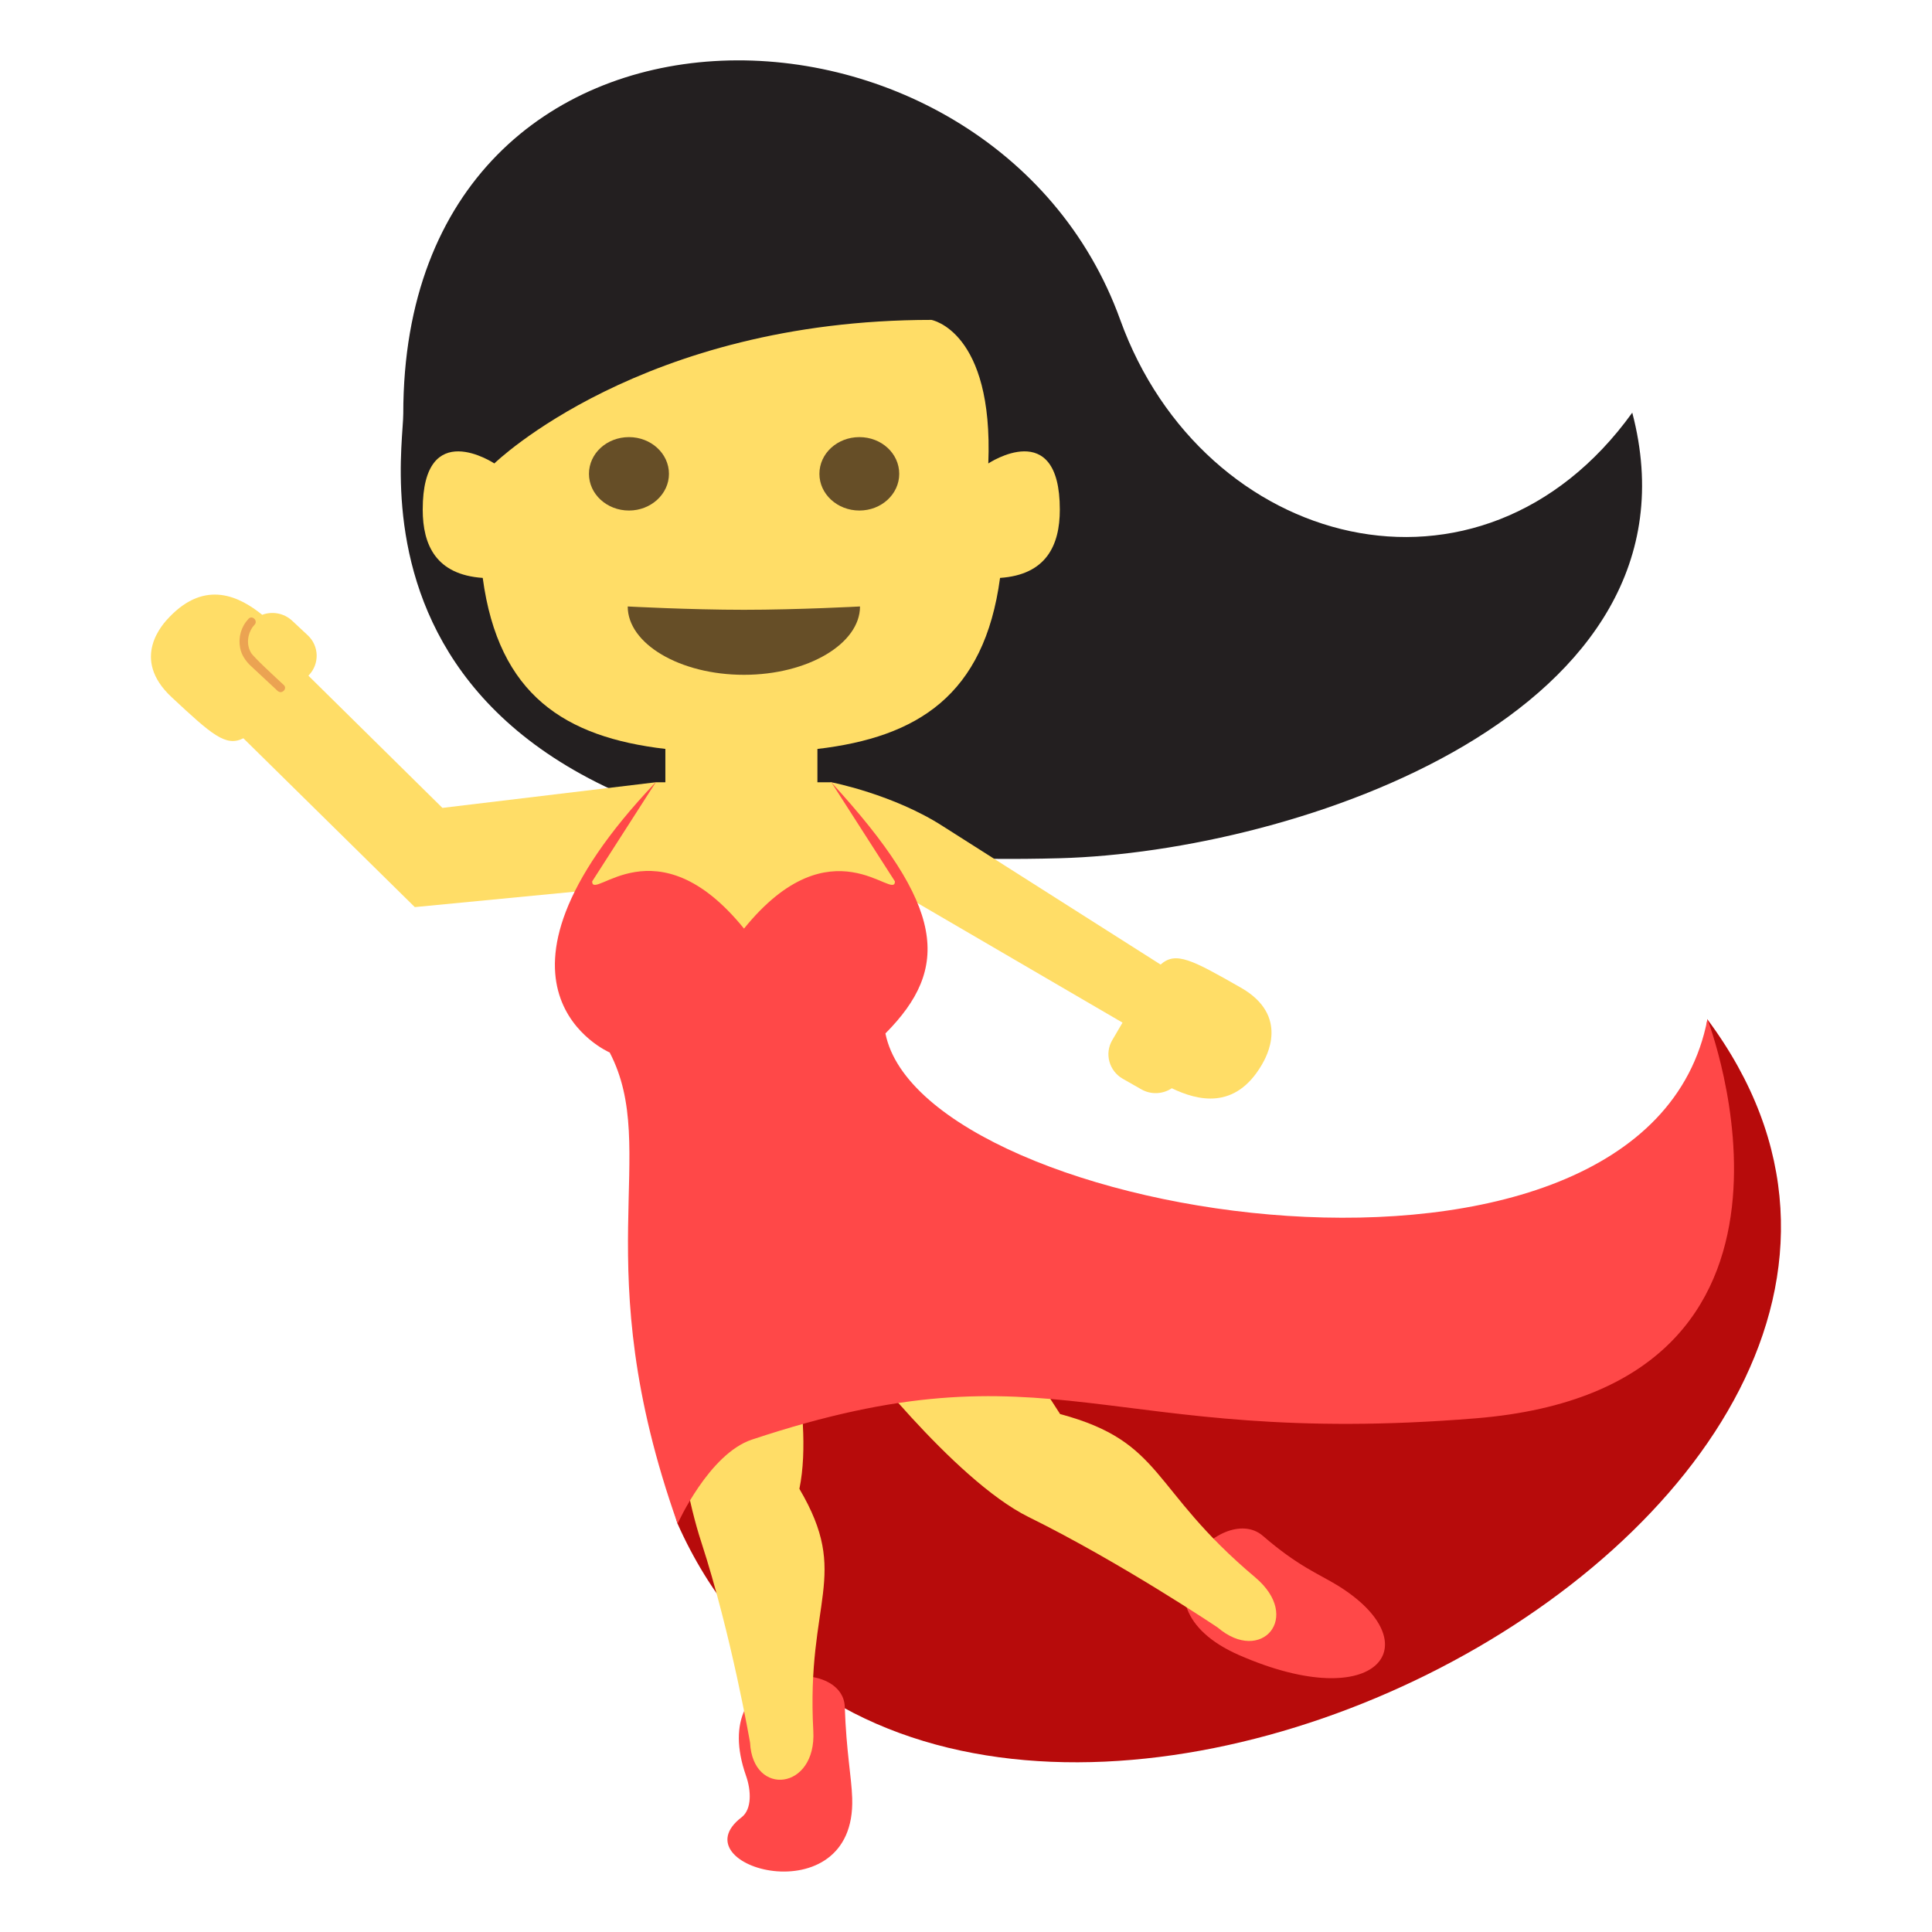
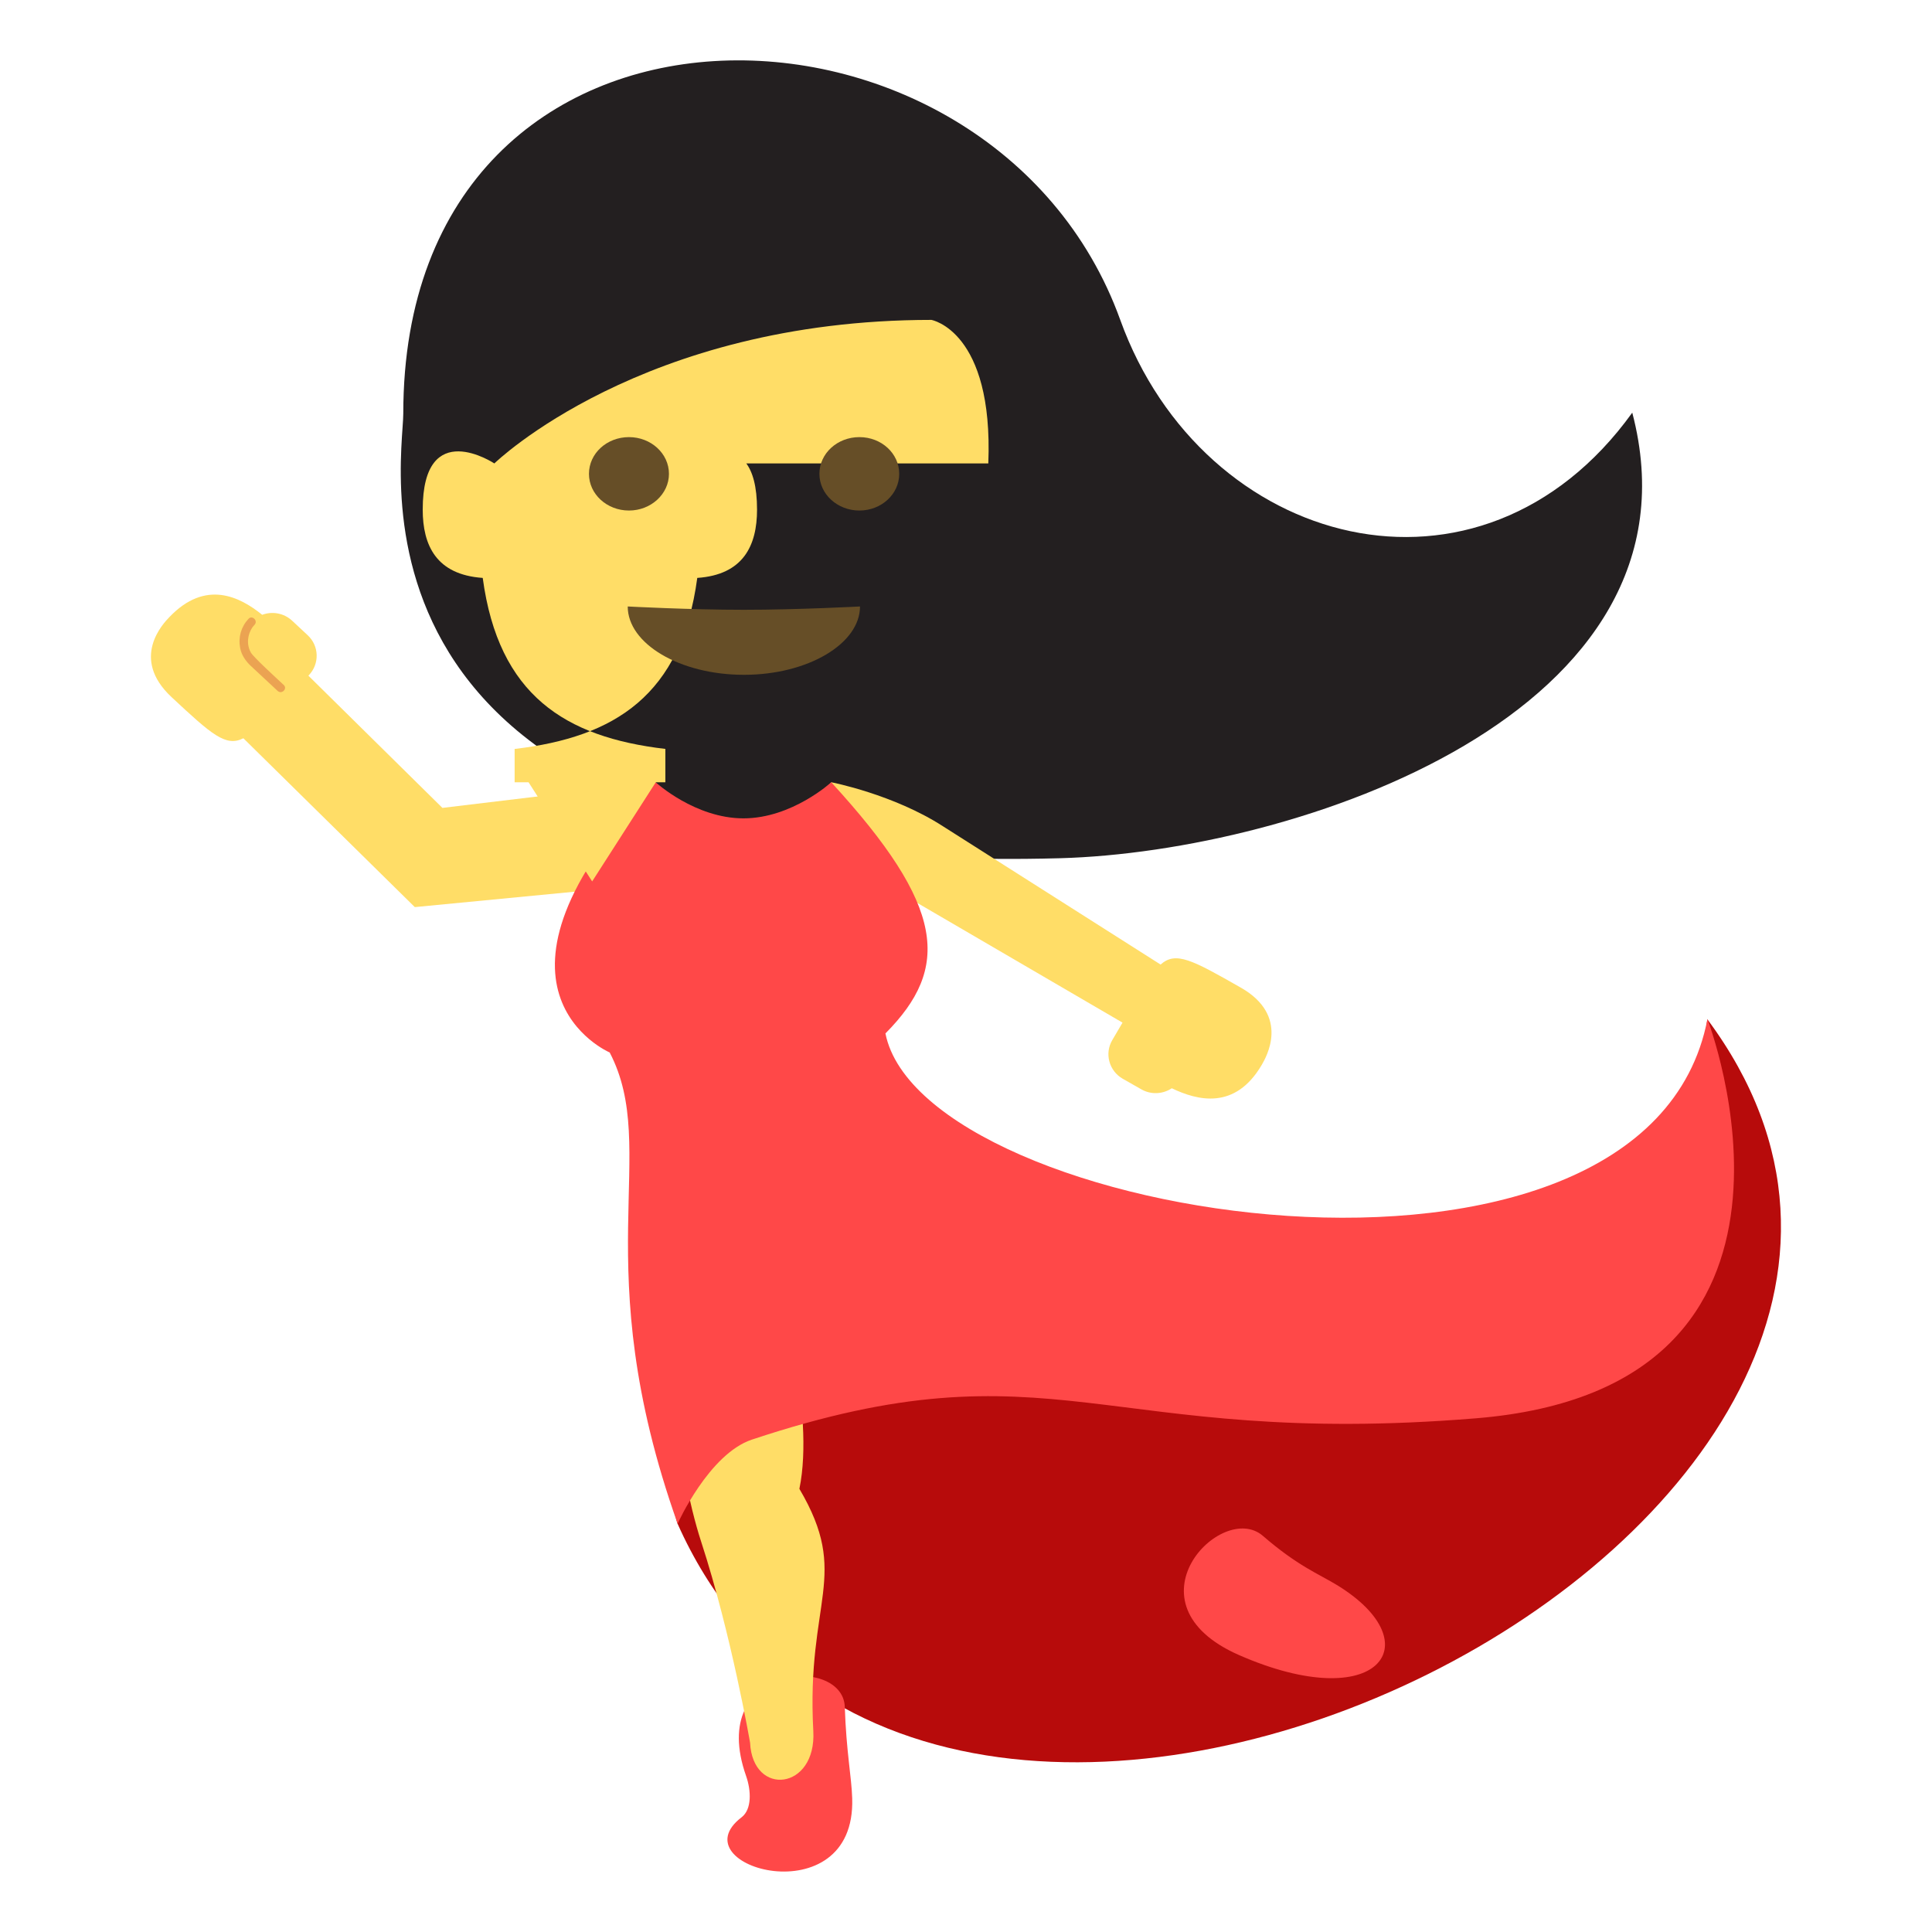
<svg xmlns="http://www.w3.org/2000/svg" viewBox="0 0 64 64" enable-background="new 0 0 64 64">
  <path fill="#b70b0b" d="m56.56 33.76c-1.51 12.309-26.18 10.92-27.427 4.697-9.23 4.658-6.687 12.02-6.687 12.02 8.479 19 46.44-.147 34.11-16.715" />
  <path fill="#ff4848" d="m44.31 52.52c3.125 1.924 1.35 4.326-3.264 2.307-3.885-1.705-.582-5.132.787-3.951 1.168 1.01 1.842 1.255 2.477 1.644" />
-   <path fill="#ffdd67" d="m41.578 52.25c-3.5-2.942-2.998-4.477-6.461-5.408-3.224-5.079-5.894-6.851-5.894-6.851-1.711 2.375-1.029 4.602-1.029 4.602s3.375 4.421 5.876 5.658c3.078 1.519 6.27 3.664 6.27 3.664 1.439 1.228 2.814-.34 1.238-1.665" />
  <path fill="#ff4848" d="m28.23 59.57c.131 3.944-5.818 2.273-3.662.628.341-.263.318-.882.146-1.37-1.314-3.734 3.216-4.01 3.271-2.283.048 1.471.224 2.324.245 3.02" />
  <path fill="#ffdd67" d="m26.942 57.34c-.238-4.355 1.246-5.125-.461-8.02.531-2.574-.703-6.688-.703-6.688-2.529.295-3.958.721-3.958.721s.59 5.227 1.408 7.721c1 3.068 1.619 6.654 1.619 6.654.087 1.806 2.204 1.574 2.095-.385" />
  <path fill="#231f20" d="m37.11 10.597c2.738 7.591 11.938 10.05 16.961 3.073 2.611 9.951-11.139 14.548-18.965 14.76-24.383.656-21.747-13.02-21.747-14.726 0-15.265 19.519-14.844 23.751-3.107" />
  <g fill="#ffdd67">
    <path d="m41.1 32.715c-1.613-.921-2.151-1.211-2.654-.763l-7.197-4.573c-1.65-1.068-3.709-1.465-3.709-1.465-1.387 1.367.461 2.605.461 2.605l9.184 5.357-.339.578c-.264.447-.107 1.021.346 1.281l.615.35c.324.186.717.161 1.01-.035.854.41 2.098.729 2.979-.773.144-.25.95-1.623-.694-2.562" />
    <path d="m14.655 26.762l-4.439-4.379.015-.016c.359-.377.344-.97-.039-1.325l-.516-.481c-.273-.255-.662-.318-.99-.195-.734-.592-1.871-1.185-3.076.077-.203.21-1.307 1.364.074 2.651 1.334 1.244 1.796 1.657 2.378 1.362l5.679 5.593 6.43-.62 1.549-3.515-7.06.848" />
  </g>
  <path fill="#ff4848" d="m24.907 47.689c10.02-3.332 11.607.306 23.988-.706 12.379-1.01 7.666-13.224 7.666-13.224-2.027 10.528-25.988 6.697-27.23.475 2.158-2.174 2-4.186-1.795-8.32 0 0-1.301 1.195-2.908 1.195-1.607 0-2.908-1.195-2.908-1.195-6.486 6.829-1.523 8.951-1.523 8.951 1.688 3.25-.813 6.977 2.25 15.609-.001.001 1.038-2.311 2.46-2.785" />
-   <path fill="#ffdd67" d="m32.739 15.352c.174-4.393-1.885-4.755-1.885-4.755-9.605 0-14.478 4.755-14.478 4.755s-2.373-1.576-2.373 1.53c0 1.187.453 2.157 1.988 2.262.523 3.887 2.731 5.276 6.05 5.665v1.105h-.318l-2.107 3.284c0 .678 2.119-2.03 5.03 1.563 2.896-3.578 5-.885 5-1.563l-2.107-3.284h-.461v-1.104c3.319-.389 5.527-1.778 6.05-5.666 1.527-.104 1.98-1.075 1.98-2.262 0-3.107-2.368-1.53-2.368-1.53" />
+   <path fill="#ffdd67" d="m32.739 15.352c.174-4.393-1.885-4.755-1.885-4.755-9.605 0-14.478 4.755-14.478 4.755s-2.373-1.576-2.373 1.53c0 1.187.453 2.157 1.988 2.262.523 3.887 2.731 5.276 6.05 5.665v1.105h-.318l-2.107 3.284l-2.107-3.284h-.461v-1.104c3.319-.389 5.527-1.778 6.05-5.666 1.527-.104 1.98-1.075 1.98-2.262 0-3.107-2.368-1.53-2.368-1.53" />
  <g fill="#664e27">
    <path d="m28.489 20.09c0 1.231-1.721 2.264-3.845 2.264-2.127 0-3.85-1.032-3.85-2.264 0 0 2.049.11 3.85.11 1.802 0 3.845-.11 3.845-.11" />
    <path d="m22.16 15.697c0 .67-.598 1.215-1.324 1.215-.734 0-1.326-.545-1.326-1.215 0-.676.592-1.217 1.326-1.217.726 0 1.324.541 1.324 1.217" />
    <path d="m29.788 15.697c0 .67-.588 1.215-1.32 1.215-.73 0-1.324-.545-1.324-1.215 0-.676.594-1.217 1.324-1.217.732 0 1.32.541 1.32 1.217" />
  </g>
  <path fill="#eba352" d="m9.399 22.69c-.256-.237-1.01-.929-1.088-1.072-.15-.265-.117-.593.053-.841.021-.027.045-.055.068-.08.125-.133-.076-.33-.199-.199-.246.264-.344.609-.279.96.043.24.184.442.359.606.283.261.871.81.885.824.135.125.336-.074.201-.198" />
</svg>